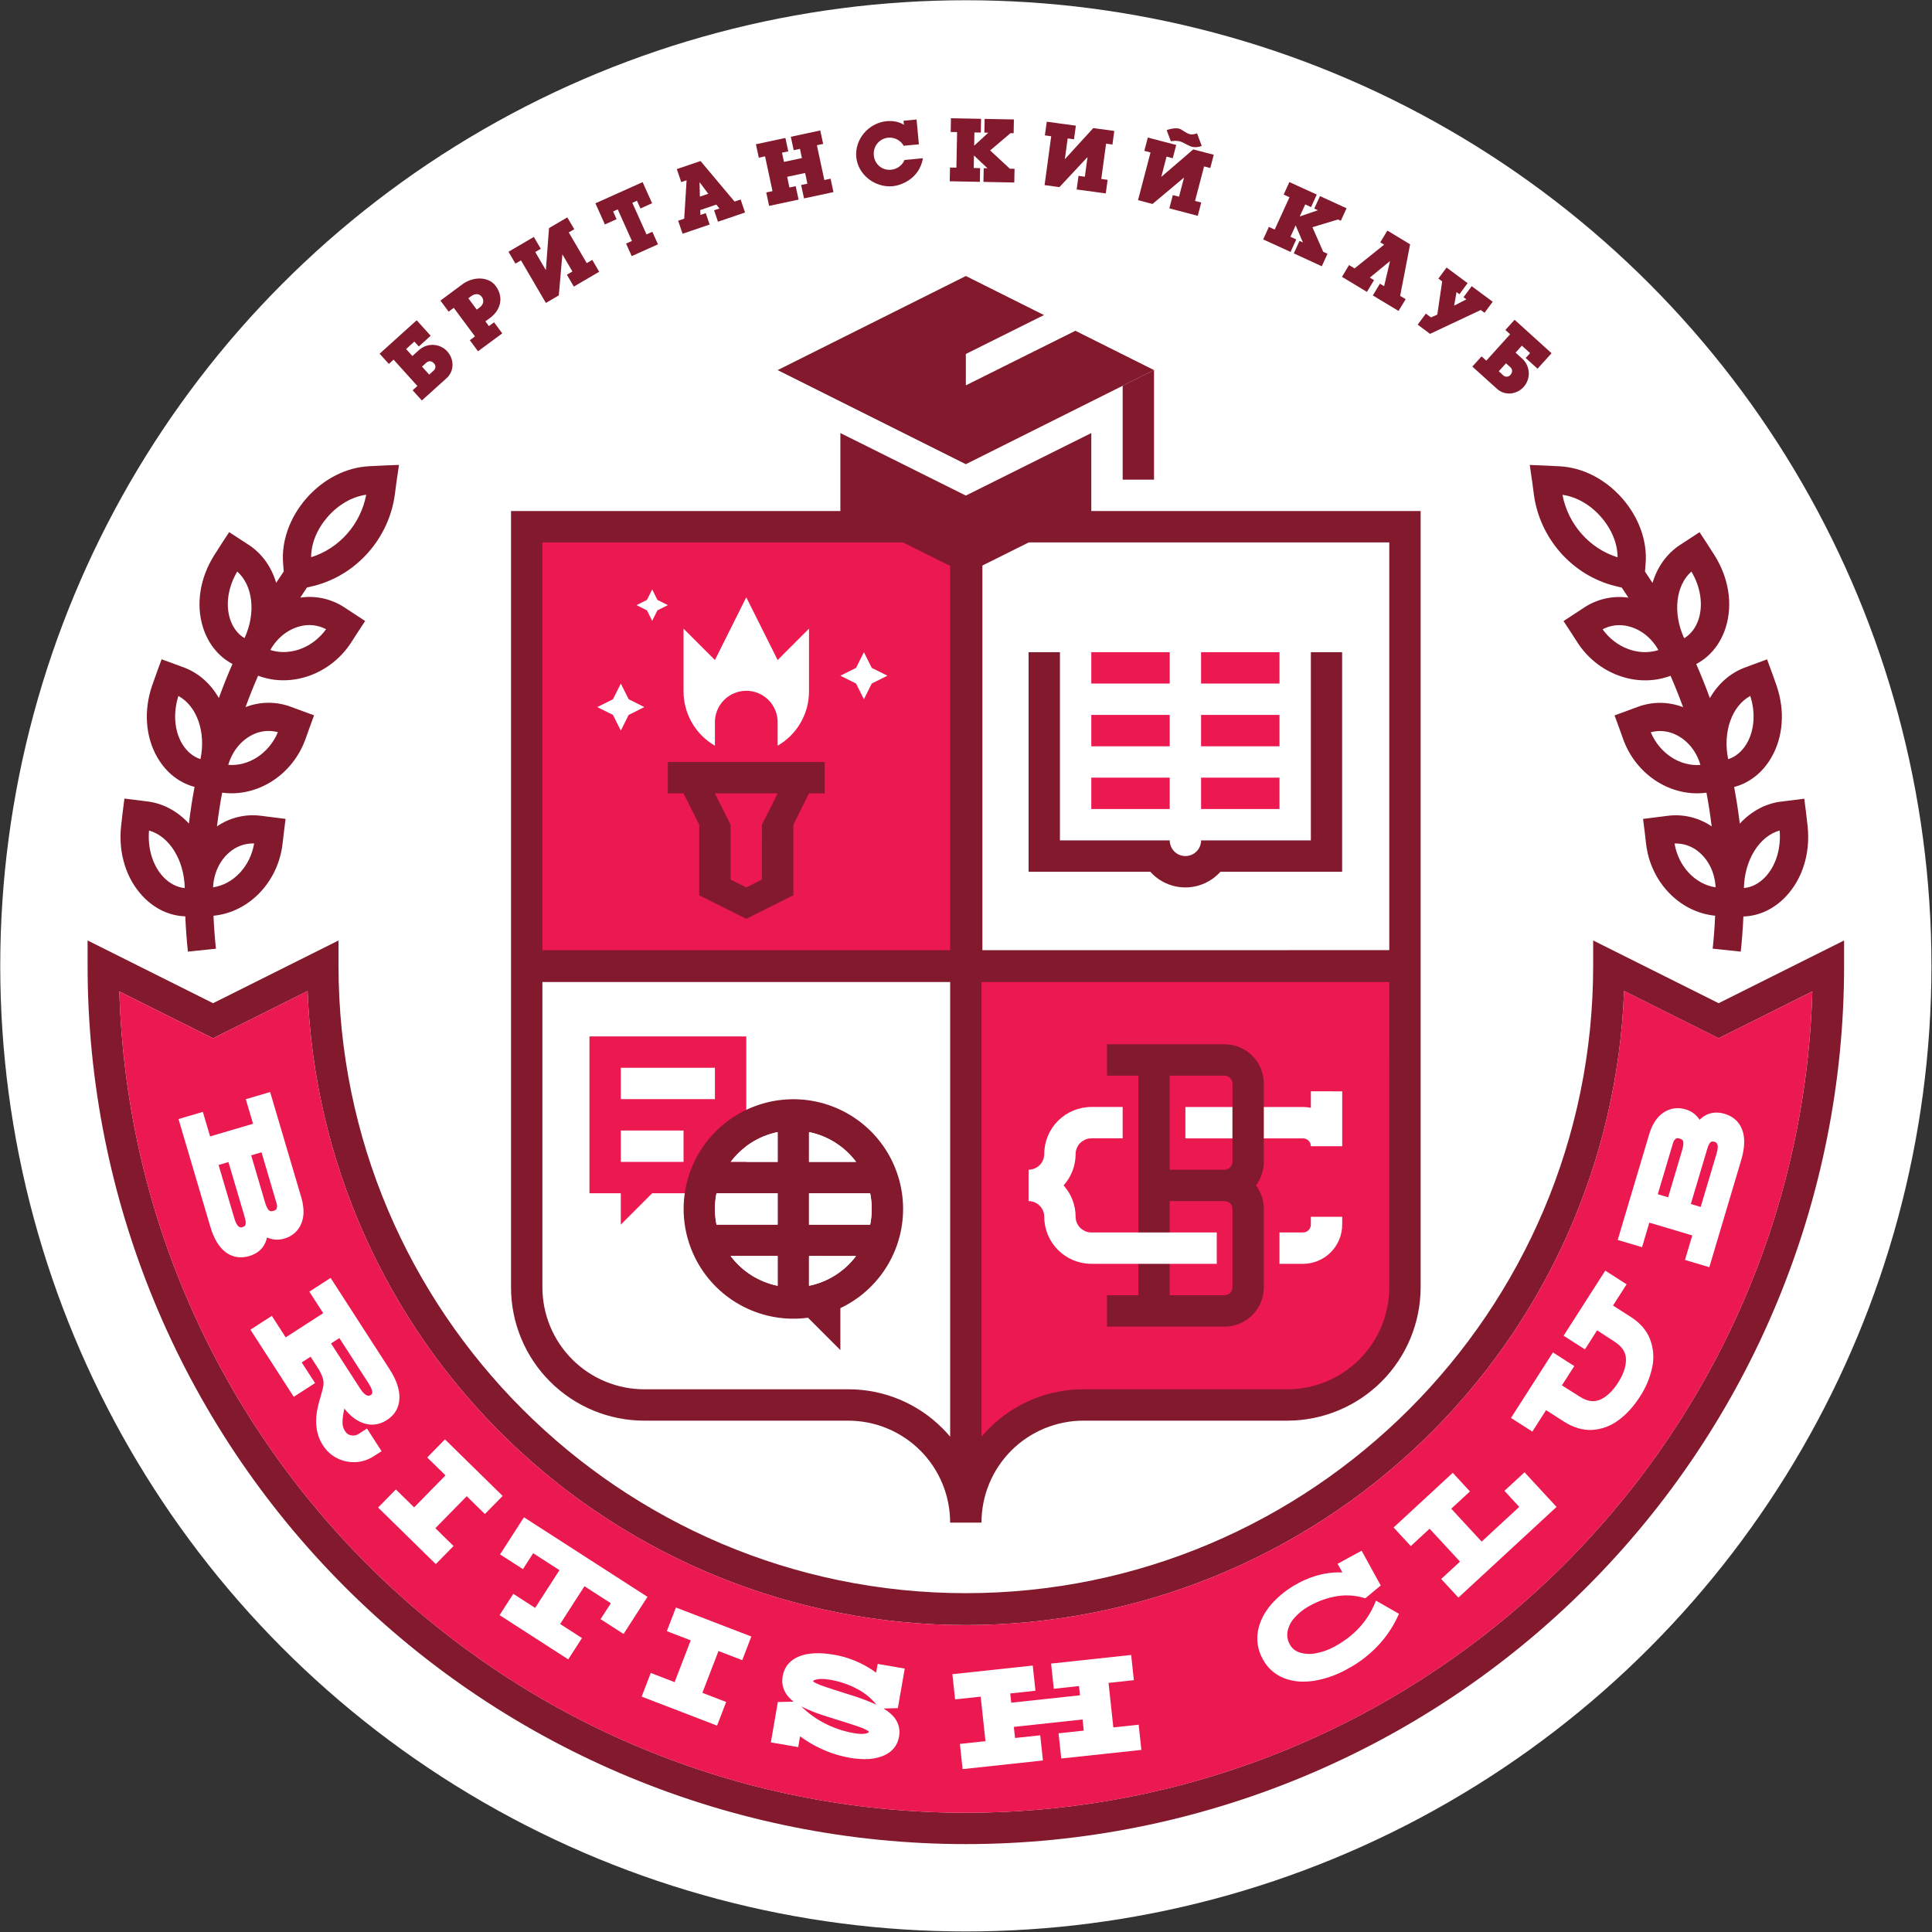
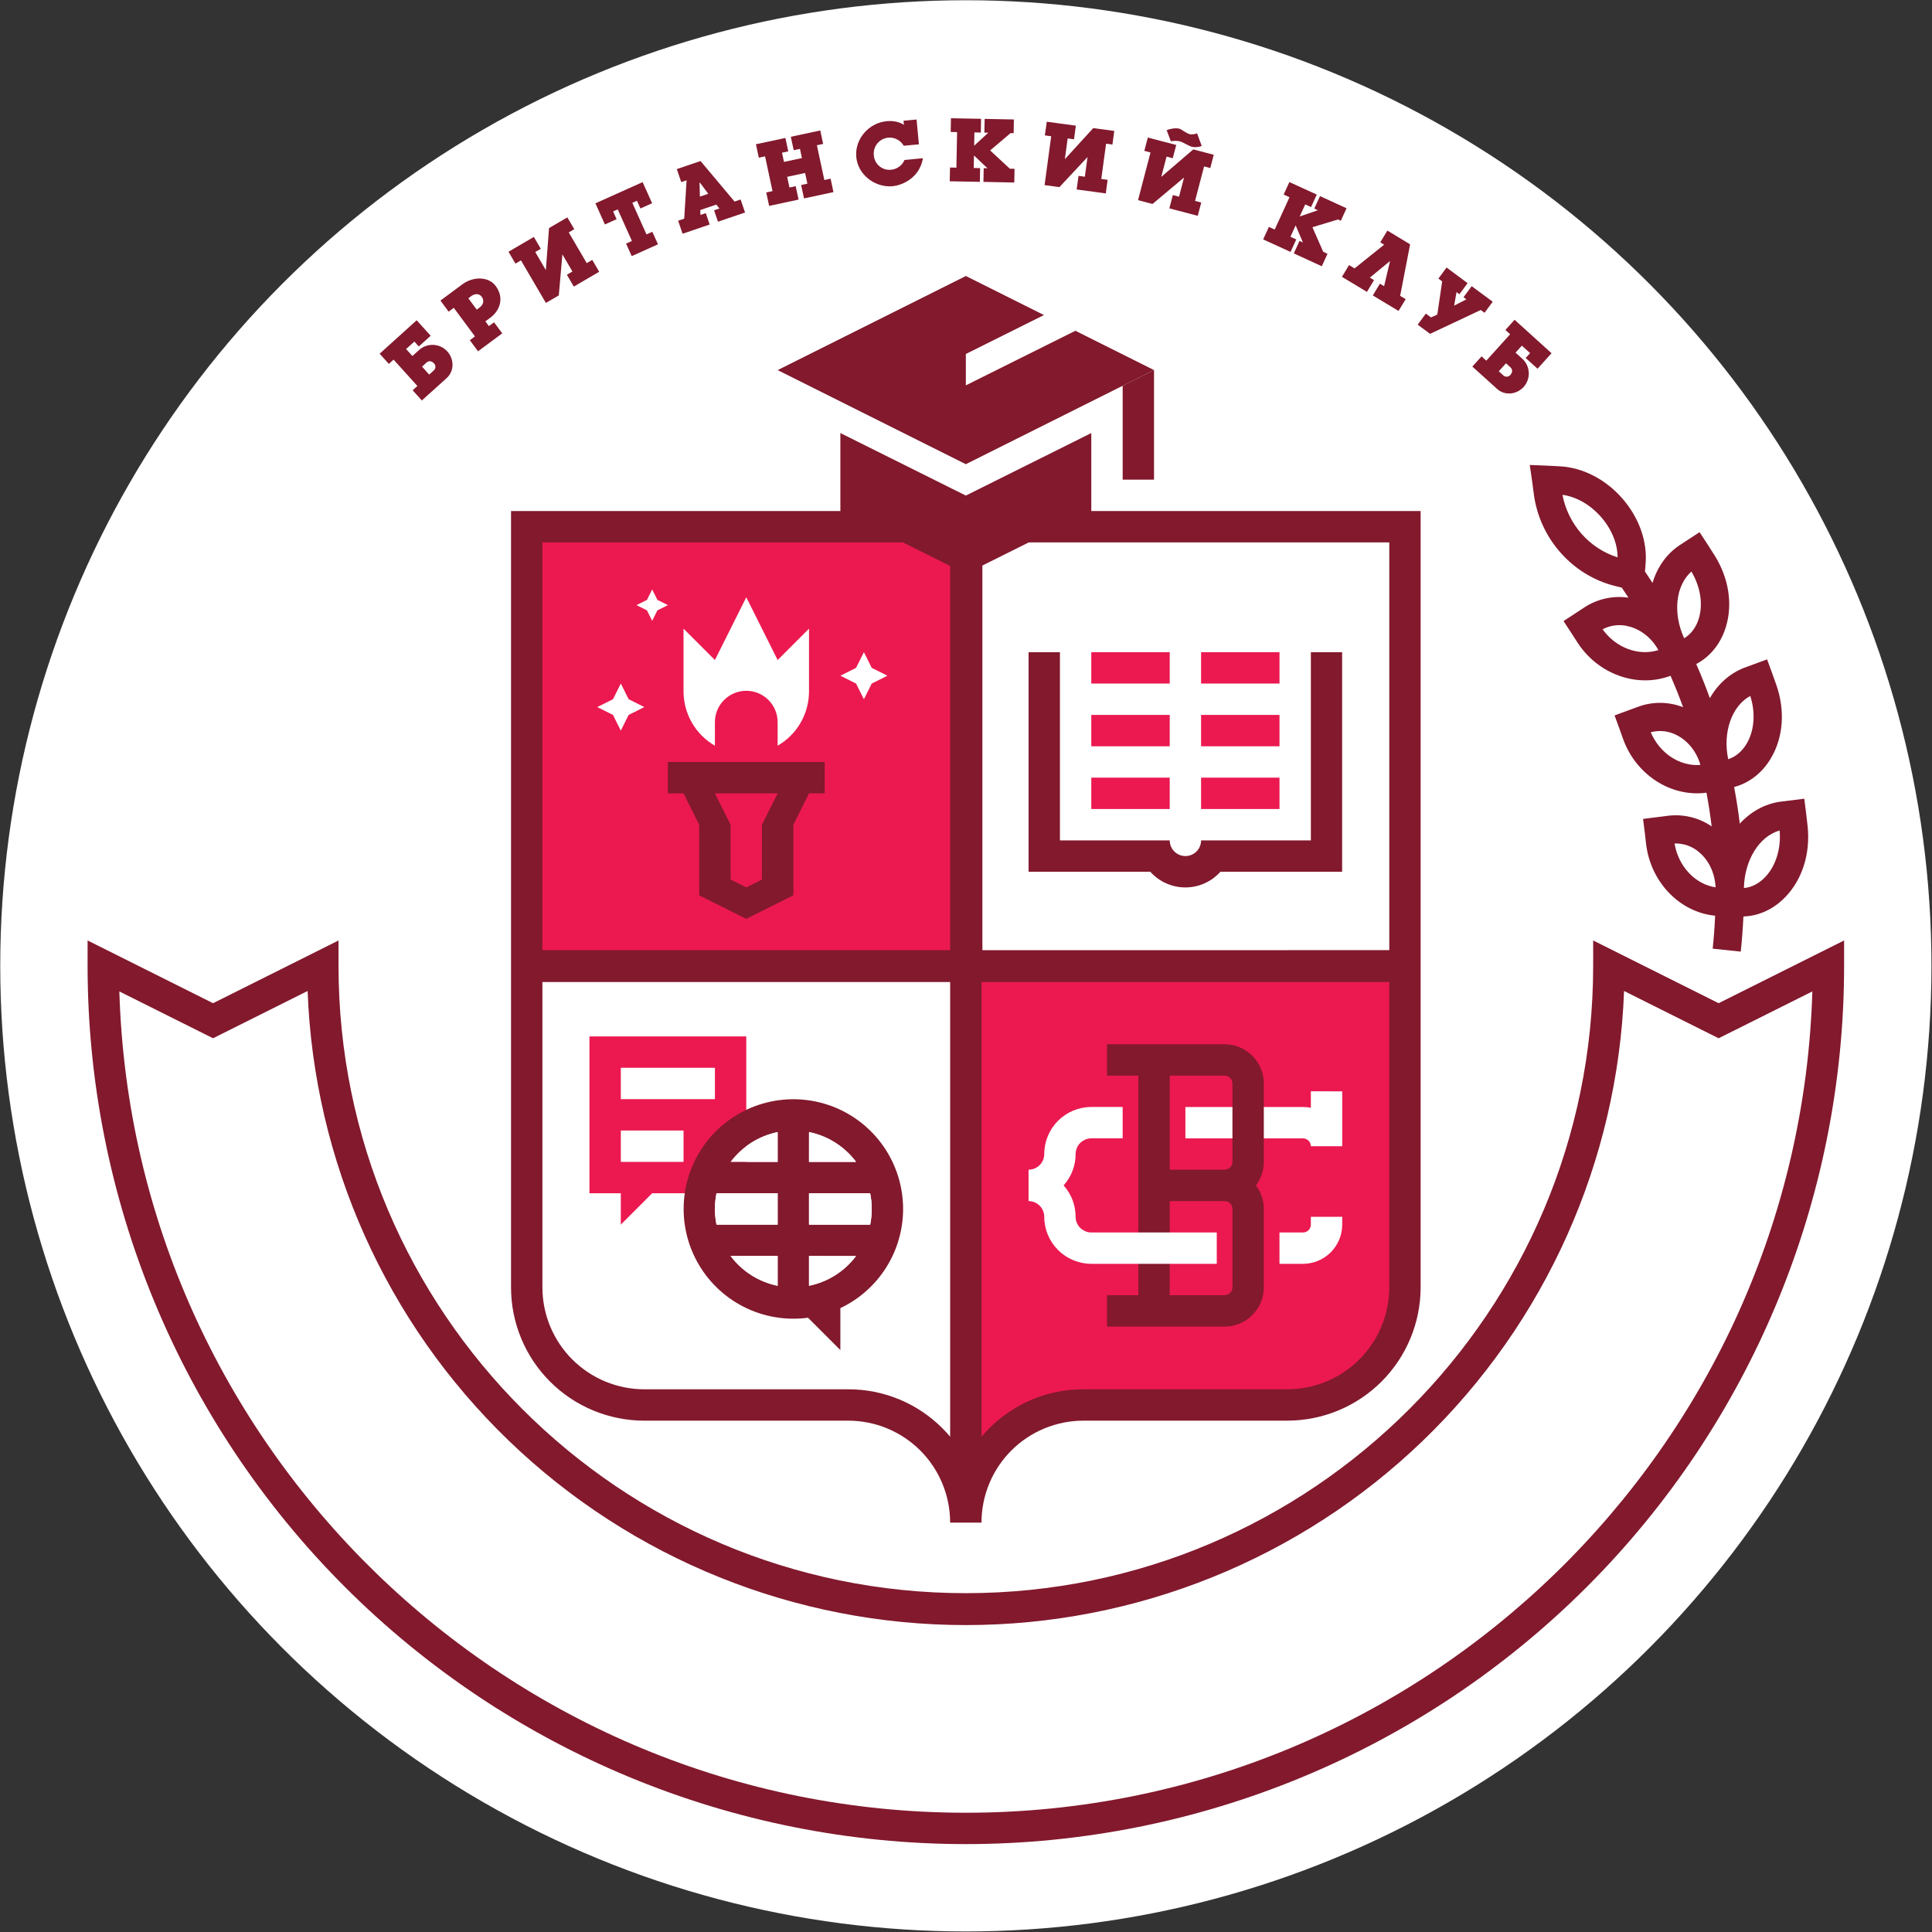
<svg xmlns="http://www.w3.org/2000/svg" width="1746" height="1746" viewBox="0 0 1746 1746" fill="none">
  <rect x="0" y="0" width="1746" height="1746" fill="#333333" stroke="none" />
  <g clip-path="url(#clip0_2126_18813)">
    <circle cx="872.86" cy="872.86" r="872.641" fill="white" />
    <path d="M1553.17 906.62L1439.79 849.93V872.86C1439.79 1185.47 1185.46 1439.79 872.86 1439.79C560.26 1439.79 305.93 1185.47 305.93 872.86V849.93L192.54 906.62L79.16 849.93V872.86C79.16 1083.36 162.782 1285.24 311.629 1434.09C460.477 1582.94 662.358 1666.56 872.86 1666.56C1083.36 1666.56 1285.24 1582.94 1434.09 1434.09C1582.94 1285.24 1666.56 1083.36 1666.56 872.86V849.93L1553.17 906.62ZM872.86 1638.22C458.57 1638.22 120.1 1307.34 107.86 895.97L192.55 938.31L278 895.58C283.751 1049.5 348.939 1195.2 459.868 1302.06C570.796 1408.92 718.828 1468.63 872.855 1468.63C1026.88 1468.63 1174.91 1408.92 1285.84 1302.06C1396.77 1195.2 1461.96 1049.5 1467.71 895.58L1553.17 938.31L1637.87 895.97C1625.61 1307.34 1287.15 1638.22 872.86 1638.22Z" fill="#82192D" />
-     <path d="M1637.87 896C1625.61 1307.37 1287.15 1638.25 872.87 1638.25C458.59 1638.25 120.1 1307.34 107.85 896L192.54 938.34L278 895.58C283.751 1049.5 348.939 1195.2 459.868 1302.06C570.796 1408.92 718.828 1468.63 872.855 1468.63C1026.88 1468.63 1174.91 1408.92 1285.84 1302.06C1396.77 1195.2 1461.96 1049.5 1467.71 895.58L1553.17 938.31L1637.87 896Z" fill="#EB1950" />
    <path d="M1269.71 872.86V1163.41C1269.71 1191.6 1258.51 1218.64 1238.58 1238.58C1218.64 1258.51 1191.6 1269.71 1163.41 1269.71H979.15C965.19 1269.71 951.366 1272.46 938.468 1277.8C925.57 1283.14 913.85 1290.97 903.979 1300.84C894.107 1310.71 886.278 1322.43 880.936 1335.33C875.595 1348.23 872.847 1362.05 872.85 1376.01V872.86H1269.71Z" fill="#EB1950" />
    <path d="M873.66 476.01H476.01V873.29H873.66V476.01Z" fill="#EB1950" />
    <path d="M1269.71 476.01H872.86V873.29H1269.71V476.01Z" fill="white" />
    <path d="M887.83 461.84H461.83V887.47V1163.42C461.829 1179.24 464.944 1194.91 470.997 1209.52C477.05 1224.14 485.923 1237.42 497.108 1248.6C508.294 1259.79 521.574 1268.67 536.19 1274.72C550.805 1280.77 566.47 1283.89 582.29 1283.89H766.53C778.63 1283.89 790.611 1286.27 801.79 1290.9C812.969 1295.53 823.126 1302.31 831.682 1310.87C840.237 1319.42 847.023 1329.58 851.652 1340.76C856.281 1351.94 858.663 1363.92 858.66 1376.02H887C886.997 1363.92 889.379 1351.94 894.008 1340.76C898.637 1329.58 905.423 1319.42 913.978 1310.87C922.534 1302.31 932.691 1295.53 943.87 1290.9C955.049 1286.27 967.031 1283.89 979.13 1283.89H1163.39C1195.33 1283.85 1225.95 1271.15 1248.53 1248.56C1271.12 1225.98 1283.82 1195.36 1283.86 1163.42V461.84H887.83ZM858.68 490.19V858.69H490.18V490.18L858.68 490.19ZM851.74 1290.82C840.577 1279.6 827.3 1270.71 812.678 1264.65C798.055 1258.59 782.377 1255.5 766.55 1255.54H582.31C570.212 1255.54 558.232 1253.16 547.055 1248.53C535.878 1243.9 525.722 1237.11 517.168 1228.56C508.614 1220 501.828 1209.84 497.199 1198.67C492.571 1187.49 490.189 1175.51 490.19 1163.41V887.46H858.68V1298.36C856.48 1295.76 854.167 1293.24 851.74 1290.81V1290.82ZM1255.53 1163.42C1255.5 1187.85 1245.79 1211.26 1228.52 1228.54C1211.24 1245.81 1187.83 1255.52 1163.4 1255.55H979.15C963.323 1255.51 947.645 1258.6 933.023 1264.66C918.4 1270.72 905.123 1279.61 893.96 1290.83C891.533 1293.26 889.223 1295.77 887.03 1298.37V887.47H1255.54L1255.53 1163.42ZM887.82 858.69V490.18H1255.53V858.68L887.82 858.69Z" fill="#82192D" />
    <path d="M1213 1099.63H1184.65V1106.72C1184.65 1108.6 1183.9 1110.4 1182.57 1111.73C1181.24 1113.06 1179.44 1113.81 1177.56 1113.81H1156.3V1142.16H1177.56C1186.95 1142.15 1195.96 1138.41 1202.6 1131.77C1209.24 1125.13 1212.98 1116.12 1212.99 1106.73L1213 1099.63Z" fill="white" />
    <path d="M1184.66 986.25V1001.14C1182.33 1000.67 1179.95 1000.43 1177.57 1000.43H1071.28V1028.78H1177.57C1179.45 1028.78 1181.25 1029.53 1182.58 1030.86C1183.91 1032.19 1184.66 1033.99 1184.66 1035.87H1213V986.26L1184.66 986.25Z" fill="white" />
    <path d="M1142.14 979.16C1142.13 969.767 1138.39 960.761 1131.75 954.119C1125.11 947.477 1116.1 943.741 1106.71 943.73H1000.41V972.08H1028.76V1099.64V1142.16V1170.51H1000.41V1198.86H1106.71C1116.1 1198.85 1125.11 1195.11 1131.75 1188.47C1138.39 1181.83 1142.13 1172.82 1142.14 1163.43V1092.56C1142.15 1084.89 1139.65 1077.42 1135.03 1071.3C1139.65 1065.18 1142.15 1057.71 1142.14 1050.04V1035.87V1007.52V979.16ZM1113.79 1163.41C1113.79 1165.29 1113.04 1167.09 1111.71 1168.42C1110.38 1169.75 1108.58 1170.5 1106.7 1170.5H1057.1V1135.07V1106.72V1085.46H1106.71C1108.59 1085.46 1110.39 1086.21 1111.72 1087.54C1113.05 1088.87 1113.8 1090.67 1113.8 1092.55L1113.79 1163.41ZM1113.79 1042.94V1050C1113.79 1051.88 1113.04 1053.68 1111.71 1055.01C1110.38 1056.34 1108.58 1057.09 1106.7 1057.09H1057.1V972.09H1106.71C1108.59 972.09 1110.39 972.837 1111.72 974.167C1113.05 975.496 1113.8 977.3 1113.8 979.18V1000.44L1113.79 1042.94Z" fill="#82192D" />
    <path d="M1007.5 1113.81H986.24C984.362 1113.81 982.502 1113.44 980.77 1112.71L977.88 1111.06C976.078 1109.75 974.612 1108.03 973.601 1106.04C972.589 1104.06 972.061 1101.86 972.06 1099.63C972.069 1089.16 968.2 1079.06 961.2 1071.28C968.2 1063.5 972.069 1053.4 972.06 1042.93C972.063 1040.7 972.591 1038.51 973.603 1036.52C974.614 1034.54 976.08 1032.82 977.88 1031.51L980.77 1029.86C982.499 1029.13 984.355 1028.76 986.23 1028.76H1014.58V1000.41H986.23C974.957 1000.42 964.15 1004.91 956.178 1012.88C948.207 1020.85 943.723 1031.66 943.71 1042.93C943.705 1046.69 942.21 1050.29 939.554 1052.94C936.898 1055.6 933.297 1057.09 929.54 1057.1V1085.45C933.297 1085.46 936.898 1086.95 939.554 1089.61C942.21 1092.26 943.705 1095.86 943.71 1099.62C943.723 1110.89 948.207 1121.7 956.178 1129.67C964.15 1137.64 974.957 1142.13 986.23 1142.14H1099.62V1113.79L1007.5 1113.81Z" fill="white" />
    <path d="M1057.11 702.78H986.24V731.13H1057.11V702.78Z" fill="#EB1950" />
    <path d="M1057.11 646.09H986.24V674.44H1057.11V646.09Z" fill="#EB1950" />
    <path d="M1156.32 702.78H1085.45V731.13H1156.32V702.78Z" fill="#EB1950" />
    <path d="M1156.32 646.09H1085.45V674.44H1156.32V646.09Z" fill="#EB1950" />
    <path d="M1057.11 589.39H986.24V617.74H1057.11V589.39Z" fill="#EB1950" />
    <path d="M1156.32 589.39H1085.45V617.74H1156.32V589.39Z" fill="#EB1950" />
    <path d="M1184.67 589.39V759.47H1085.46C1085.46 763.229 1083.97 766.835 1081.31 769.493C1078.65 772.152 1075.04 773.645 1071.28 773.645C1067.53 773.645 1063.92 772.152 1061.26 769.493C1058.6 766.835 1057.11 763.229 1057.11 759.47H957.9V589.39H929.55V787.82H1039.55C1043.54 792.279 1048.42 795.847 1053.88 798.29C1059.34 800.732 1065.25 801.995 1071.23 801.995C1077.22 801.995 1083.13 800.732 1088.59 798.29C1094.05 795.847 1098.93 792.279 1102.92 787.82H1212.92V589.39H1184.67Z" fill="#82192D" />
    <path d="M532.7 936.64V1078.37H561.04V1106.72L589.39 1078.37H674.43V936.64H532.7Z" fill="#EB1950" />
    <path d="M646.09 964.98H561.05V993.33H646.09V964.98Z" fill="white" />
    <path d="M617.74 1021.68H561.05V1050.03H617.74V1021.68Z" fill="white" />
    <path d="M816.16 1092.54C816.152 1072.36 809.989 1052.67 798.494 1036.08C786.999 1019.5 770.718 1006.82 751.826 999.728C732.934 992.64 712.329 991.483 692.762 996.413C673.195 1001.34 655.598 1012.12 642.319 1027.32C629.041 1042.51 620.713 1061.39 618.447 1081.44C616.181 1101.49 620.086 1121.76 629.64 1139.53C639.194 1157.3 653.942 1171.74 671.915 1180.91C689.889 1190.08 710.232 1193.55 730.23 1190.86L759.46 1220.09V1182.19C776.425 1174.14 790.759 1161.45 800.796 1145.58C810.833 1129.71 816.16 1111.32 816.16 1092.54ZM731.16 1023.09C748.151 1026.56 763.279 1036.14 773.68 1050.02H731.12L731.16 1023.09ZM702.78 1162C685.789 1158.53 670.661 1148.95 660.26 1135.07H702.78V1162ZM702.78 1106.73H647.51C645.615 1097.37 645.615 1087.74 647.51 1078.38H702.78V1106.73ZM702.78 1050.04H660.26C670.661 1036.16 685.789 1026.58 702.78 1023.11V1050.04ZM731.13 1162.04V1135.11H773.65C763.24 1148.97 748.108 1158.54 731.12 1162L731.13 1162.04ZM731.13 1106.77V1078.42H786.4C788.294 1087.78 788.294 1097.41 786.4 1106.77H731.13Z" fill="#82192D" />
    <path d="M702.78 1078.37H647.51C645.616 1087.73 645.616 1097.36 647.51 1106.72H702.78V1078.37Z" fill="white" />
    <path d="M731.12 1050H773.64C763.239 1036.12 748.111 1026.54 731.12 1023.07V1050Z" fill="white" />
    <path d="M731.12 1106.72H786.39C788.285 1097.36 788.285 1087.73 786.39 1078.37H731.12V1106.72Z" fill="white" />
    <path d="M731.12 1135.06V1162C748.111 1158.53 763.239 1148.95 773.64 1135.07L731.12 1135.06Z" fill="white" />
    <path d="M702.78 1135.06H660.26C670.659 1148.94 685.787 1158.53 702.78 1162V1135.06Z" fill="white" />
    <path d="M702.78 1050V1023.1C685.793 1026.56 670.666 1036.13 660.26 1050H702.78Z" fill="white" />
    <path d="M702.78 596.48L674.43 539.79L646.08 596.48L617.73 568.13V624.82C617.728 634.771 620.348 644.548 625.324 653.165C630.301 661.783 637.46 668.938 646.08 673.91V653.17C646.009 649.403 646.69 645.659 648.083 642.159C649.476 638.658 651.552 635.469 654.191 632.78C656.83 630.091 659.979 627.955 663.453 626.497C666.927 625.039 670.657 624.288 674.425 624.288C678.193 624.288 681.923 625.039 685.397 626.497C688.871 627.955 692.02 630.091 694.659 632.78C697.298 635.469 699.375 638.658 700.767 642.159C702.16 645.659 702.841 649.403 702.77 653.17V673.91C711.39 668.938 718.549 661.783 723.526 653.165C728.502 644.548 731.122 634.771 731.12 624.82V568.13L702.78 596.48Z" fill="white" />
    <path d="M603.56 688.61V717H617.73L631.9 745.35V809.13L674.42 830.39L717 809.08V745.3L731.12 717H745.29V688.61H603.56ZM688.56 794.91L674.43 802L660.26 794.91V745.31L646.08 717H702.77L688.6 745.3L688.56 794.91Z" fill="#82192D" />
    <path d="M553.96 631.91L561.04 617.74L568.13 631.91L582.3 639L568.13 646.09L561.04 660.26L553.96 646.09L539.79 639L553.96 631.91Z" fill="white" />
    <path d="M773.64 603.57L780.73 589.39L787.82 603.57L801.99 610.65L787.82 617.74L780.73 631.91L773.64 617.74L759.47 610.65L773.64 603.57Z" fill="white" />
    <path d="M584.67 542.15L589.39 532.7L594.12 542.15L603.57 546.87L594.12 551.6L589.39 561.05L584.67 551.6L575.22 546.87L584.67 542.15Z" fill="white" />
    <path d="M241.31 1118.31C246.216 1120.57 251.786 1120.93 256.94 1119.31C260.349 1118.4 263.503 1116.72 266.157 1114.4C268.81 1112.08 270.892 1109.17 272.24 1105.91C275.01 1099.45 275 1091.4 272.24 1081.98L244.13 986.89L222.13 993.38L228.69 1015.56L189.88 1027L183.32 1004.82L161.32 1011.31L190.13 1108.79C193.25 1119.34 197.82 1126.97 203.72 1131.46C207.682 1134.58 212.577 1136.28 217.62 1136.28C220.216 1136.26 222.796 1135.87 225.28 1135.11C231.66 1133.29 239 1128.83 241.31 1118.31ZM227 1044.1L236.35 1041.34L250 1087.72C250.485 1089.19 250.485 1090.78 250 1092.25C249.89 1092.58 249.54 1093.6 247.07 1094.33C244.6 1095.06 243.64 1094.33 243.26 1093.97C242.26 1093.13 240.9 1091.26 239.68 1087.12L227 1044.1ZM221.88 1106.85C221.73 1107.29 221.39 1108.31 219.16 1108.97C218.577 1109.22 217.934 1109.31 217.305 1109.21C216.676 1109.11 216.088 1108.84 215.61 1108.42C214.61 1107.58 213.15 1105.63 211.82 1101.15L197.53 1052.82L206.45 1050.19L221.11 1099.79C222.4 1104 222.13 1106 221.85 1106.85H221.88Z" fill="white" />
-     <path d="M331.64 1291L324.45 1295.64C323.436 1296.37 322.282 1296.88 321.06 1297.15C319.839 1297.41 318.576 1297.42 317.35 1297.18C316.243 1296.98 315.191 1296.56 314.26 1295.93C313.33 1295.29 312.543 1294.48 311.95 1293.52C310.575 1291.5 309.751 1289.16 309.56 1286.73C309.476 1283.09 309.832 1279.45 310.62 1275.9C310.827 1274.85 311.01 1273.85 311.17 1272.9C316.03 1279.15 321.44 1283.46 327.28 1285.75C334.97 1288.75 342.53 1287.92 349.75 1283.26C356.97 1278.6 360.75 1271.91 360.99 1263.46C361.18 1255.63 358.24 1246.97 352.26 1237.71L298.8 1154.88L279.56 1167.3L292.1 1186.73L258.19 1208.62L245.65 1189.19L226.31 1201.67L265.48 1262.35L284.72 1249.93L272.67 1231.26L280.67 1226.09L287.03 1235.95C289.105 1238.94 290.704 1242.23 291.77 1245.71C292.374 1247.8 292.544 1250 292.27 1252.16C291.573 1255.66 290.696 1259.11 289.64 1262.52C288.2 1267.15 287.071 1271.87 286.26 1276.65C285.523 1281.44 285.499 1286.31 286.19 1291.1C286.979 1296.57 288.97 1301.81 292.02 1306.42C295.131 1311.29 299.498 1315.23 304.66 1317.82C309.306 1320.18 314.448 1321.41 319.66 1321.39C320.2 1321.39 320.74 1321.39 321.28 1321.39C327.212 1321.09 332.954 1319.2 337.91 1315.93L344.82 1311.47L331.64 1291ZM325.82 1255.42L299.16 1214.12L306.69 1209.26L333.34 1250.56C335.81 1254.39 336.34 1256.78 336.43 1258.11C336.506 1258.61 336.426 1259.12 336.203 1259.57C335.979 1260.02 335.622 1260.39 335.18 1260.63C334.651 1261.03 334.022 1261.28 333.362 1261.34C332.702 1261.41 332.037 1261.29 331.44 1261C329.63 1260.21 327.68 1258.28 325.81 1255.38L325.82 1255.42Z" fill="white" />
    <path d="M402.12 1300.8L386.09 1317.15L402.6 1333.34L374.26 1362.25L357.74 1346.05L341.71 1362.4L393.84 1413.53L409.88 1397.18L393.45 1381.06L421.79 1352.16L438.22 1368.28L454.26 1351.92L402.12 1300.8Z" fill="white" />
    <path d="M473.52 1371.2L451.91 1404.76L472.59 1418.08L481.86 1403.69L505.6 1418.98L483.62 1453.1L463.89 1440.39L451.48 1459.64L513.54 1499.62L525.94 1480.36L506.21 1467.65L528.19 1433.53L552.02 1448.88L542.75 1463.27L563.53 1476.66L585.14 1443.11L473.52 1371.2Z" fill="white" />
    <path d="M602.63 1474.12L624.22 1482.43L609.69 1520.21L588.1 1511.9L579.88 1533.28L648.04 1559.49L656.26 1538.12L634.77 1529.85L649.3 1492.07L670.79 1500.33L679.01 1478.96L610.86 1452.75L602.63 1474.12Z" fill="white" />
    <path d="M817.64 1507.93L793.17 1503.71L791.8 1511.64C787.223 1508.28 782.341 1505.36 777.22 1502.91C769.76 1499.34 761.842 1496.81 753.69 1495.41C741.06 1493.23 730.64 1493.67 722.69 1496.72C714.12 1500.02 708.82 1506.21 707.37 1514.64C706.272 1520.09 707.303 1525.75 710.25 1530.46C712.125 1533.31 714.496 1535.8 717.25 1537.82L702.94 1538.18L696.66 1574.64L721.35 1578.9L723.03 1569.14C728.745 1573.37 734.861 1577.02 741.29 1580.05C749.757 1584.07 758.728 1586.92 767.96 1588.54C772.404 1589.33 776.907 1589.75 781.42 1589.78C786.945 1589.89 792.442 1588.96 797.62 1587.03C805.94 1583.72 811.07 1577.69 812.47 1569.57C813.02 1566.82 813.018 1563.99 812.463 1561.25C811.909 1558.5 810.813 1555.89 809.24 1553.57C806.89 1550.11 803.34 1546.96 798.47 1544.01L811.4 1543.69L817.64 1507.93ZM775.15 1560.15C780.74 1562.08 783.29 1563.46 784.44 1564.27C784.746 1564.47 785.02 1564.71 785.25 1564.99C785.17 1565.34 784.88 1565.99 782.97 1566.52C781.24 1567 777.91 1567.36 771.85 1566.31C762.101 1564.64 752.686 1561.4 743.97 1556.72C736.735 1552.87 730.101 1547.99 724.28 1542.22H724.36C730.55 1545.51 739.11 1548.83 749.82 1552.08C761.81 1555.79 770.33 1558.49 775.15 1560.15ZM767.49 1531.42C756.49 1528 748.55 1525.42 744 1523.83C738.74 1521.97 736.38 1520.66 735.32 1519.89C735.074 1519.73 734.855 1519.53 734.67 1519.3C734.79 1518.9 735.75 1518.3 737.67 1517.82C740.77 1517.07 744.86 1517.12 749.85 1517.98C758.909 1519.45 767.647 1522.47 775.68 1526.9C781.98 1530.35 787.547 1535 792.07 1540.58C784.095 1536.97 775.883 1533.92 767.49 1531.43V1531.42Z" fill="white" />
    <path d="M1006.15 1561.12L1001.82 1520.87L1024.7 1518.41L1022.26 1495.63L949.88 1503.42L952.33 1526.19L975.1 1523.74L976 1532.08L913.88 1538.76L912.98 1530.42L935.76 1527.97L933.31 1505.2L860.7 1513.01L863.15 1535.78L886.26 1533.3L890.59 1573.54L867.48 1576.03L869.93 1598.8L942.53 1590.99L940.08 1568.22L917.31 1570.67L916.23 1560.63L978.35 1553.95L979.43 1563.99L956.65 1566.44L959.1 1589.21L1031.48 1581.43L1029.03 1558.65L1006.15 1561.12Z" fill="white" />
    <path d="M1241.66 1450.82C1234.66 1466.47 1222.76 1478.97 1206.22 1487.98C1200.8 1491.02 1194.91 1493.11 1188.8 1494.19C1183.95 1495.12 1178.94 1494.82 1174.24 1493.31C1170.49 1492.07 1167.37 1489.42 1165.53 1485.93C1163.62 1482.53 1162.92 1478.59 1163.53 1474.74C1164.37 1470.17 1166.44 1465.91 1169.53 1462.43C1173.56 1457.76 1178.45 1453.9 1183.93 1451.06C1191.6 1446.75 1199.98 1443.83 1208.67 1442.45C1216.36 1441.27 1224.22 1441.73 1231.72 1443.8L1233.87 1444.4L1247.81 1432.84L1230.53 1401.41L1208.8 1413.24L1213.14 1421.05C1207.78 1420.83 1202.41 1421.22 1197.14 1422.21C1188.67 1423.83 1180.51 1426.77 1172.96 1430.94C1163.89 1435.73 1155.76 1442.11 1148.96 1449.79C1142.52 1457.24 1138.46 1465.32 1136.87 1473.79C1135.25 1482.57 1136.79 1491.64 1141.21 1499.4C1145.32 1507.27 1152.15 1513.38 1160.43 1516.59C1166.05 1518.73 1172.03 1519.81 1178.05 1519.75C1181.23 1519.74 1184.41 1519.49 1187.55 1519C1198.02 1517.24 1208.1 1513.68 1217.35 1508.48C1227.88 1502.92 1237.41 1495.66 1245.56 1486.98C1252.49 1479.56 1258.26 1471.13 1262.66 1461.98L1264.31 1458.43L1243.53 1446.56L1241.66 1450.82Z" fill="white" />
    <path d="M1359.59 1347.31L1372.98 1361.8L1339 1393.19L1311.53 1363.46L1328.44 1347.84L1312.89 1331.02L1259.43 1380.42L1274.97 1397.24L1291.96 1381.54L1319.43 1411.28L1302.44 1426.97L1317.99 1443.8L1406.68 1361.85L1377.75 1330.53L1359.59 1347.31Z" fill="white" />
    <path d="M1474 1190.28L1457.72 1179.86L1470.01 1160.66L1450.72 1148.31L1413.06 1207.13L1432.35 1219.48L1443.35 1202.23L1459.41 1212.73C1465.91 1216.97 1469.2 1221.96 1469.41 1227.98C1469.69 1234.48 1467.29 1241.74 1462.3 1249.54C1457.31 1257.34 1451.7 1262.62 1445.75 1265.05C1440.24 1267.3 1434.43 1266.43 1427.98 1262.37L1411.54 1252L1422.71 1234.56L1403.42 1222.21L1365.52 1281.42L1384.81 1293.77L1397.22 1274.39L1413.5 1284.81C1421.86 1290.16 1430.38 1292.67 1438.79 1292.26C1447.4 1291.76 1455.67 1288.72 1462.57 1283.54C1469.75 1278.34 1476.31 1271.14 1482.07 1262.14C1487.37 1254.13 1491.12 1245.2 1493.13 1235.81C1494.96 1227.31 1494.3 1218.47 1491.22 1210.34C1488.12 1202.36 1482.33 1195.61 1474 1190.28Z" fill="white" />
    <path d="M1574.61 1021.39C1571.94 1013.94 1566.53 1008.95 1558.53 1006.57C1552.21 1004.69 1543.63 1004.43 1535.95 1011.97C1533.07 1007.4 1528.59 1004.07 1523.39 1002.61C1520.04 1001.51 1516.48 1001.2 1512.99 1001.7C1509.5 1002.2 1506.17 1003.5 1503.26 1005.5C1497.42 1009.41 1493.03 1016.16 1490.26 1025.57L1461.96 1120.57L1483.96 1127.11L1490.56 1104.94L1529.36 1116.49L1522.76 1138.66L1544.76 1145.2L1573.76 1047.78C1576.78 1037.26 1577.11 1028.37 1574.61 1021.39ZM1551.33 1042.46L1536.95 1090.76L1528.04 1088.11L1542.8 1038.54C1543.99 1034.28 1545.32 1032.73 1546.01 1032.19C1546.37 1031.9 1547.22 1031.19 1549.45 1031.9C1550.83 1032.32 1554.07 1033.28 1551.33 1042.47V1042.46ZM1520.33 1039.02L1507.53 1082.02L1498.18 1079.24L1511.98 1032.89C1512.38 1031.4 1513.26 1030.07 1514.47 1029.11C1514.75 1028.89 1515.6 1028.23 1518.06 1028.96C1520.52 1029.69 1520.92 1030.85 1521.06 1031.34C1521.38 1032.55 1521.53 1034.88 1520.3 1039L1520.33 1039.02Z" fill="white" />
    <path d="M376.56 289.43L389.21 303.43L378.48 313.11L374.48 308.69L367 315.43L372.7 321.74L378.89 316.16C382.457 313.029 387.111 311.423 391.85 311.689C396.589 311.954 401.035 314.07 404.23 317.58C410.72 324.78 410.47 335.58 403.65 341.7L381.23 361.92L372.91 352.7L377.2 348.83L355.7 325L351.41 328.87L343.09 319.65L376.56 289.43ZM387.88 338.54L391.88 334.89C392.359 334.498 392.75 334.01 393.028 333.456C393.305 332.902 393.462 332.296 393.488 331.678C393.515 331.059 393.41 330.442 393.181 329.867C392.952 329.292 392.604 328.771 392.16 328.34C390.28 326.26 387.6 325.7 385.39 327.69L381.39 331.34L387.88 338.54Z" fill="#82192D" />
    <path d="M441.85 294.72L446.49 291.27L453.89 301.27L432 317.46L424.6 307.46L429.24 304.01L410.08 278.19L405.44 281.64L398.04 271.64L417.78 257C427.78 249.55 441.63 249.89 447.91 258.36C456.02 269.29 451.77 280.7 443.1 287.13L438.66 290.42L441.85 294.72ZM430.85 279.83L433.51 277.83C436.92 275.3 437.79 271.47 435.41 268.26C433.03 265.05 429.12 265.2 425.91 267.58L423.25 269.58L430.85 279.83Z" fill="#82192D" />
    <path d="M470.82 235.31L465.82 238.23L459.55 227.52L482.45 214.12L488.72 224.83L483.72 227.75L493.3 244.12L496.17 206.12L512.68 196.46L519 207.13L514 210.05L530.24 237.79L535.24 234.87L541.51 245.59L518.58 259L512.31 248.28L517.31 245.36L508.25 229.87L505 266.94L493.33 273.77L470.82 235.31Z" fill="#82192D" />
    <path d="M580.75 164.59L589.32 183.67L578.77 188.41L575.63 181.41L571.44 183.29L584.26 211.84L589.54 209.47L594.63 220.8L570.89 231.46L565.8 220.13L571.08 217.76L558.26 189.21L554.07 191.09L557.21 198.09L546.66 202.83L538.09 183.75L580.75 164.59Z" fill="#82192D" />
    <path d="M633.09 145.53L663.84 182.16L669.32 180.3L673.32 192.06L648.84 200.37L645.34 190.06L650.17 188.42L647.35 184.89L632.85 189.81L633.01 194.25L637.84 192.61L641.34 202.92L616.86 211.23L612.86 199.47L618.34 197.61L620.49 162.93L615.66 164.57L611.66 152.81L633.09 145.53ZM632.52 165.03L632.2 165.14L632.51 177.7L640.08 175.13L632.52 165.03Z" fill="#82192D" />
    <path d="M709.78 124.66L712.38 136.8L706.72 138L708.5 146.32L724.72 142.85L722.94 134.53L717.29 135.74L714.69 123.6L741.3 117.91L743.9 130.05L738.25 131.26L744.97 162.69L750.62 161.48L753.22 173.62L726.61 179.31L724 167.19L729.66 165.98L727.6 156.33L711.38 159.8L713.44 169.45L719.09 168.24L721.69 180.38L695.08 186.07L692.48 173.93L698.13 172.72L691.41 141.29L685.75 142.5L683.15 130.36L709.78 124.66Z" fill="#82192D" />
    <path d="M828.32 108L830.43 130.44L816.71 131.73C815.322 129.298 813.265 127.316 810.783 126.02C808.301 124.724 805.499 124.169 802.71 124.42C800.79 124.596 798.925 125.155 797.225 126.065C795.526 126.974 794.025 128.215 792.813 129.714C791.601 131.213 790.702 132.94 790.169 134.793C789.636 136.645 789.48 138.586 789.71 140.5C789.861 142.392 790.392 144.234 791.273 145.916C792.153 147.598 793.364 149.084 794.833 150.286C796.302 151.488 797.999 152.381 799.822 152.911C801.644 153.441 803.555 153.597 805.44 153.37C808.048 153.118 810.54 152.167 812.652 150.616C814.764 149.065 816.418 146.973 817.44 144.56L834.12 142.99C830.64 162.37 813.37 167.66 806.85 168.27C790.59 169.8 775.28 157.74 773.85 141.99C772.32 125.73 785.04 111.04 801.38 109.51C807.48 108.94 813.38 110.35 816.9 112.84L816.55 109.11L828.32 108Z" fill="#82192D" />
    <path d="M888.76 164.37L889 152L892.4 152.06L880.2 140.51L879.98 151.82L885.76 151.93L885.52 164.34L858.31 163.82L858.55 151.41L864.33 151.52L864.95 119.38L859.17 119.27L859.41 106.86L886.62 107.38L886.38 119.79L880.6 119.68L880.37 131.68L893.18 119.93L889.61 119.86L889.85 107.45L916.29 107.96L916.05 120.37L913.24 120.32L894.82 135.96L912.62 152.46L916.87 152.54L916.63 164.95L888.76 164.37Z" fill="#82192D" />
    <path d="M950 123.13L944.27 122.35L946 110L972.29 113.58L970.61 125.88L964.88 125.1L962.32 143.89L988 115.77L1007 118.35L1005.33 130.65L999.6 129.87L995.26 161.72L1000.99 162.5L999.32 174.8L973 171.23L974.68 158.93L980.41 159.71L982.83 141.93L957.42 169.11L944.02 167.29L950 123.13Z" fill="#82192D" />
    <path d="M1039.75 137.79L1034.16 136.32L1037.31 124.32L1063 131L1059.85 143L1054.26 141.53L1049.45 159.87L1078.39 135.02L1096.9 139.87L1093.75 151.87L1088.16 150.4L1080 181.57L1085.59 183.04L1082.44 195.04L1056.77 188.31L1059.92 176.31L1065.51 177.78L1070.06 160.42L1041.55 184.33L1028.47 180.9L1039.75 137.79ZM1086.04 131.91C1083.27 133.01 1080.24 133.284 1077.31 132.7C1073.94 131.82 1069.11 128.44 1066.15 127.7C1063.51 127.145 1060.79 127.145 1058.15 127.7L1054.35 117.7C1057.35 116.29 1062.59 115.46 1065.79 116.31C1068.09 116.91 1071.6 120.31 1075.22 121.25C1077.44 121.83 1080.09 121.12 1081.83 120.52L1086.04 131.91Z" fill="#82192D" />
    <path d="M1169.25 229L1174.41 217.71L1177.5 219.13L1170.91 203.68L1166.21 213.97L1171.47 216.38L1166.31 227.67L1141.56 216.35L1146.72 205.06L1151.98 207.47L1165.35 178.24L1160.09 175.83L1165.25 164.54L1190 175.85L1184.84 187.14L1179.58 184.73L1174.58 195.63L1191 190L1187.75 188.51L1192.91 177.22L1216.91 188.22L1211.75 199.51L1209.2 198.34L1186.08 205.34L1195.83 227.57L1199.7 229.34L1194.54 240.63L1169.25 229Z" fill="#82192D" />
    <path d="M1274.35 220.8L1265.35 267.39L1270.35 270.39L1263.88 281L1240.65 267L1247.06 256.37L1250.85 258.65L1256.23 235.88L1237.96 250.88L1241.75 253.16L1235.34 263.79L1212.76 250.18L1219.17 239.55L1224.17 242.55L1250.89 221.12L1247.39 219.01L1253.8 208.38L1274.35 220.8Z" fill="#82192D" />
    <path d="M1326.31 255.89L1318.92 265.89L1316.32 263.97L1314.14 276.21L1325.21 270.54L1322.61 268.62L1330 258.62L1349 272.69L1341.61 282.69L1338.19 280.16L1292.4 301.71L1281.19 293.41L1288.58 283.41L1293.23 286.85L1298.93 284.3L1303.33 254.3L1299.91 251.77L1307.3 241.77L1326.31 255.89Z" fill="#82192D" />
    <path d="M1402.17 319.22L1389.52 333.22L1378.79 323.53L1382.79 319.11L1375.34 312.39L1369.64 318.7L1375.83 324.28C1379.31 327.508 1381.38 331.973 1381.6 336.714C1381.82 341.455 1380.17 346.093 1377.01 349.63C1370.51 356.83 1359.78 357.63 1353.01 351.52L1330.6 331.29L1338.92 322.07L1343.21 325.94L1364.75 302.08L1360.46 298.21L1368.78 288.99L1402.17 319.22ZM1354.48 335.51L1358.48 339.16C1358.92 339.596 1359.45 339.934 1360.02 340.152C1360.6 340.37 1361.22 340.463 1361.84 340.425C1362.46 340.387 1363.06 340.219 1363.61 339.932C1364.16 339.646 1364.64 339.246 1365.02 338.76C1366.9 336.68 1367.18 333.95 1365.02 331.96L1361.02 328.31L1354.48 335.51Z" fill="#82192D" />
    <path d="M1573.17 860L1547.8 857.33C1548.85 847.397 1549.59 837.467 1550.02 827.54C1517.87 824.48 1491.3 796.88 1487.53 761.93C1487.21 758.93 1486.86 755.8 1486.47 752.74L1484.88 740.08L1506.52 737.35C1520.69 735.366 1535.09 738.751 1546.89 746.84C1545.64 736.633 1544.08 726.477 1542.19 716.37C1510.12 720.73 1478.05 700.09 1466.61 667.19C1465.61 664.29 1464.61 661.38 1463.53 658.54L1459.13 646.54L1479.6 639.01C1492.95 633.886 1507.73 633.918 1521.06 639.1C1517.57 629.527 1513.79 620.067 1509.71 610.72C1479.44 622.16 1443.55 609.25 1425 579.72C1423.37 577.11 1421.7 574.5 1420 571.95L1413 561.27L1431.25 549.33C1443.11 541.342 1457.51 538.062 1471.66 540.13C1469.66 537.09 1467.66 534.067 1465.66 531.06C1463.66 530.54 1461.56 530.06 1459.53 529.54H1459.4C1420.82 519.86 1391.4 486.54 1386.15 446.54V446.39C1385.72 442.74 1385.23 439.03 1384.69 435.39L1382.48 420.2L1397.82 420.81C1401.73 420.97 1405.68 421.17 1409.57 421.41C1430.34 422.47 1451 433.1 1466.24 450.58C1481.24 467.81 1488.89 489.29 1487.16 509.58C1487 511.89 1486.81 514.21 1486.61 516.52C1488.93 519.92 1491.21 523.343 1493.44 526.79C1497.64 512.68 1505.91 500.94 1517.34 493.1L1517.57 492.95L1535.94 480.95L1542.94 491.62C1545.18 495.05 1547.43 498.56 1549.61 502.06C1562.38 522.52 1566.05 546.06 1559.69 566.71C1555.09 581.62 1545.69 593.32 1533.04 600.04L1532.92 600.09C1537.37 610.237 1541.48 620.513 1545.25 630.92C1552.52 618.17 1563.25 608.62 1576.11 603.56L1576.37 603.46L1596.96 595.89L1601.36 607.89C1602.77 611.72 1604.16 615.63 1605.49 619.51C1613.32 642.26 1611.59 666.03 1600.75 684.71C1592.91 698.21 1581.14 707.5 1567.31 711.2V711.25H1567.19C1569.25 722.217 1570.95 733.253 1572.3 744.36C1582.24 733.51 1594.81 726.58 1608.53 724.55H1608.81L1630.58 721.81L1632.18 734.46C1632.69 738.52 1633.18 742.67 1633.6 746.8C1636.14 771.06 1629.02 794.12 1614.06 810.05C1603.41 821.39 1589.92 827.76 1575.72 828.24V828.3H1575.56C1575.08 838.827 1574.28 849.393 1573.17 860ZM1608.31 750.54C1590.02 755.7 1576.57 777.07 1576.01 802.54C1583.01 801.96 1589.8 798.45 1595.43 792.45C1604.93 782.36 1609.7 766.77 1608.31 750.56V750.54ZM1513.31 762.26C1516.76 782.99 1531.98 799.15 1550.42 801.9C1549.79 789.26 1544.56 777.9 1535.87 770.44C1529.68 764.925 1521.6 762.004 1513.31 762.28V762.26ZM1491.83 661.73C1499.83 680.79 1518.16 692.81 1536.72 691.28C1533.29 679.46 1525.72 669.83 1515.78 664.61C1508.46 660.616 1499.88 659.592 1491.82 661.75L1491.83 661.73ZM1561.83 686.04V686.11C1568.62 683.94 1574.52 678.94 1578.67 671.79C1585.5 660.02 1586.67 644.09 1581.76 628.94C1565.1 638 1556.74 661.52 1561.79 686.06L1561.83 686.04ZM1448.31 568.71C1460.31 585.54 1480.98 593.17 1498.74 587.5C1492.74 576.73 1483.19 569.01 1472.25 566.16C1464.24 563.908 1455.67 564.821 1448.31 568.71ZM1528.55 516.53C1514.38 529.14 1511.55 553.97 1522.02 576.82C1528.16 573.17 1532.8 566.98 1535.24 559.08C1539.25 546.07 1536.75 530.25 1528.55 516.53ZM1412.05 447.19C1417.05 473.75 1436.44 495.76 1461.84 503.66C1461.84 491.3 1456.52 478.24 1446.96 467.28C1437.22 456.12 1424.69 448.94 1412.05 447.19Z" fill="#82192D" />
-     <path d="M169.81 860C168.697 849.393 167.913 838.783 167.46 828.17H167.3V828.11C153.1 827.63 139.61 821.26 128.96 809.92C113.96 793.99 106.87 770.92 109.42 746.66C109.85 742.57 110.32 738.42 110.84 734.33L112.44 721.68L134.49 724.46C148.2 726.46 160.77 733.46 170.72 744.27C172.053 733.17 173.757 722.133 175.83 711.16H175.7V711.11C161.87 707.41 150.1 698.11 142.27 684.62C131.43 665.94 129.7 642.17 137.53 619.41C138.86 615.55 140.25 611.64 141.66 607.8L146.06 595.8L166.92 603.47C179.81 608.53 190.51 618.08 197.78 630.83C201.553 620.437 205.663 610.16 210.11 600H210C197.34 593.28 188 581.58 183.35 566.67C176.98 546.05 180.66 522.48 193.43 502.02C195.61 498.53 197.85 495.02 200.1 491.58L207.1 480.91L225.69 493C237.12 500.84 245.39 512.58 249.59 526.69C251.823 523.243 254.1 519.82 256.42 516.42C256.22 514.11 256.04 511.79 255.87 509.48C254.14 489.23 261.76 467.74 276.79 450.48C292 433 312.69 422.4 333.47 421.35C337.35 421.1 341.3 420.9 345.22 420.75L360.56 420.14L358.35 435.33C357.82 438.99 357.35 442.7 356.89 446.33V446.48C351.66 486.42 322.23 519.76 283.64 529.48H283.51C281.51 529.97 279.42 530.48 277.37 531C275.323 534 273.323 537.023 271.37 540.07C285.516 538 299.925 541.281 311.78 549.27L330 561.21L323 571.88C321.33 574.43 319.66 577.04 318 579.65C299.43 609.2 263.54 622.12 233.26 610.65C229.173 619.983 225.39 629.443 221.91 639.03C235.239 633.848 250.019 633.816 263.37 638.94L283.84 646.47L279.44 658.47C278.44 661.32 277.36 664.23 276.36 667.12C264.91 700.07 232.84 720.69 200.77 716.35C198.883 726.443 197.317 736.6 196.07 746.82C207.874 738.728 222.277 735.343 236.45 737.33L258.09 740.06L256.49 752.72C256.11 755.72 255.75 758.85 255.43 761.91C251.65 796.91 225.08 824.51 192.93 827.57C193.363 837.49 194.103 847.42 195.15 857.36L169.81 860ZM134.67 750.54C133.28 766.75 138.05 782.35 147.55 792.46C153.18 798.46 159.98 801.96 166.97 802.55C166.44 777.11 153 755.72 134.68 750.56L134.67 750.54ZM228.34 762.23C220.505 762.319 212.966 765.234 207.11 770.44C198.42 777.9 193.19 789.27 192.56 801.9C211 799.15 226.21 782.99 229.67 762.26L228.34 762.23ZM206.26 691.23C224.83 692.77 243.2 680.74 251.15 661.68C243.077 659.519 234.482 660.55 227.15 664.56C217.23 669.84 209.71 679.48 206.27 691.3L206.26 691.23ZM161.26 628.89C156.39 644.05 157.52 659.98 164.35 671.74C168.5 678.89 174.41 683.88 181.19 686.06V685.96C186.24 661.52 177.89 638 161.25 629L161.26 628.89ZM244.26 587.43C262.02 593.1 282.65 585.43 294.69 568.64C287.336 564.752 278.769 563.839 270.76 566.09C259.8 569 250.26 576.72 244.25 587.49L244.26 587.43ZM214.45 516.43C206.25 530.16 203.75 545.97 207.76 558.98C210.2 566.88 214.84 573.07 220.98 576.72C231.44 554 228.62 529.14 214.44 516.53L214.45 516.43ZM330.95 447.09C318.32 448.84 305.78 456.02 296.04 467.18C286.48 478.18 281.18 491.18 281.16 503.56C306.54 495.76 325.94 473.75 330.93 447.19L330.95 447.09Z" fill="#82192D" />
    <path d="M759.47 391.36V462.03L872.85 518.53L986.24 462.03V391.36L872.85 447.86L759.47 391.36Z" fill="#82192D" />
    <path d="M872.86 249.43L702.78 334.47L872.85 419.51L1042.93 334.47L872.86 249.43Z" fill="#82192D" />
    <path d="M1014.59 348.64V433.49H1042.93V334.47L1014.59 348.64Z" fill="#82192D" />
    <path d="M872.86 319.9V348.25L986.24 291.76V263.41L872.86 319.9Z" fill="white" />
  </g>
  <defs>
    <clipPath id="clip0_2126_18813">
      <rect width="1746" height="1746" fill="white" />
    </clipPath>
  </defs>
</svg>